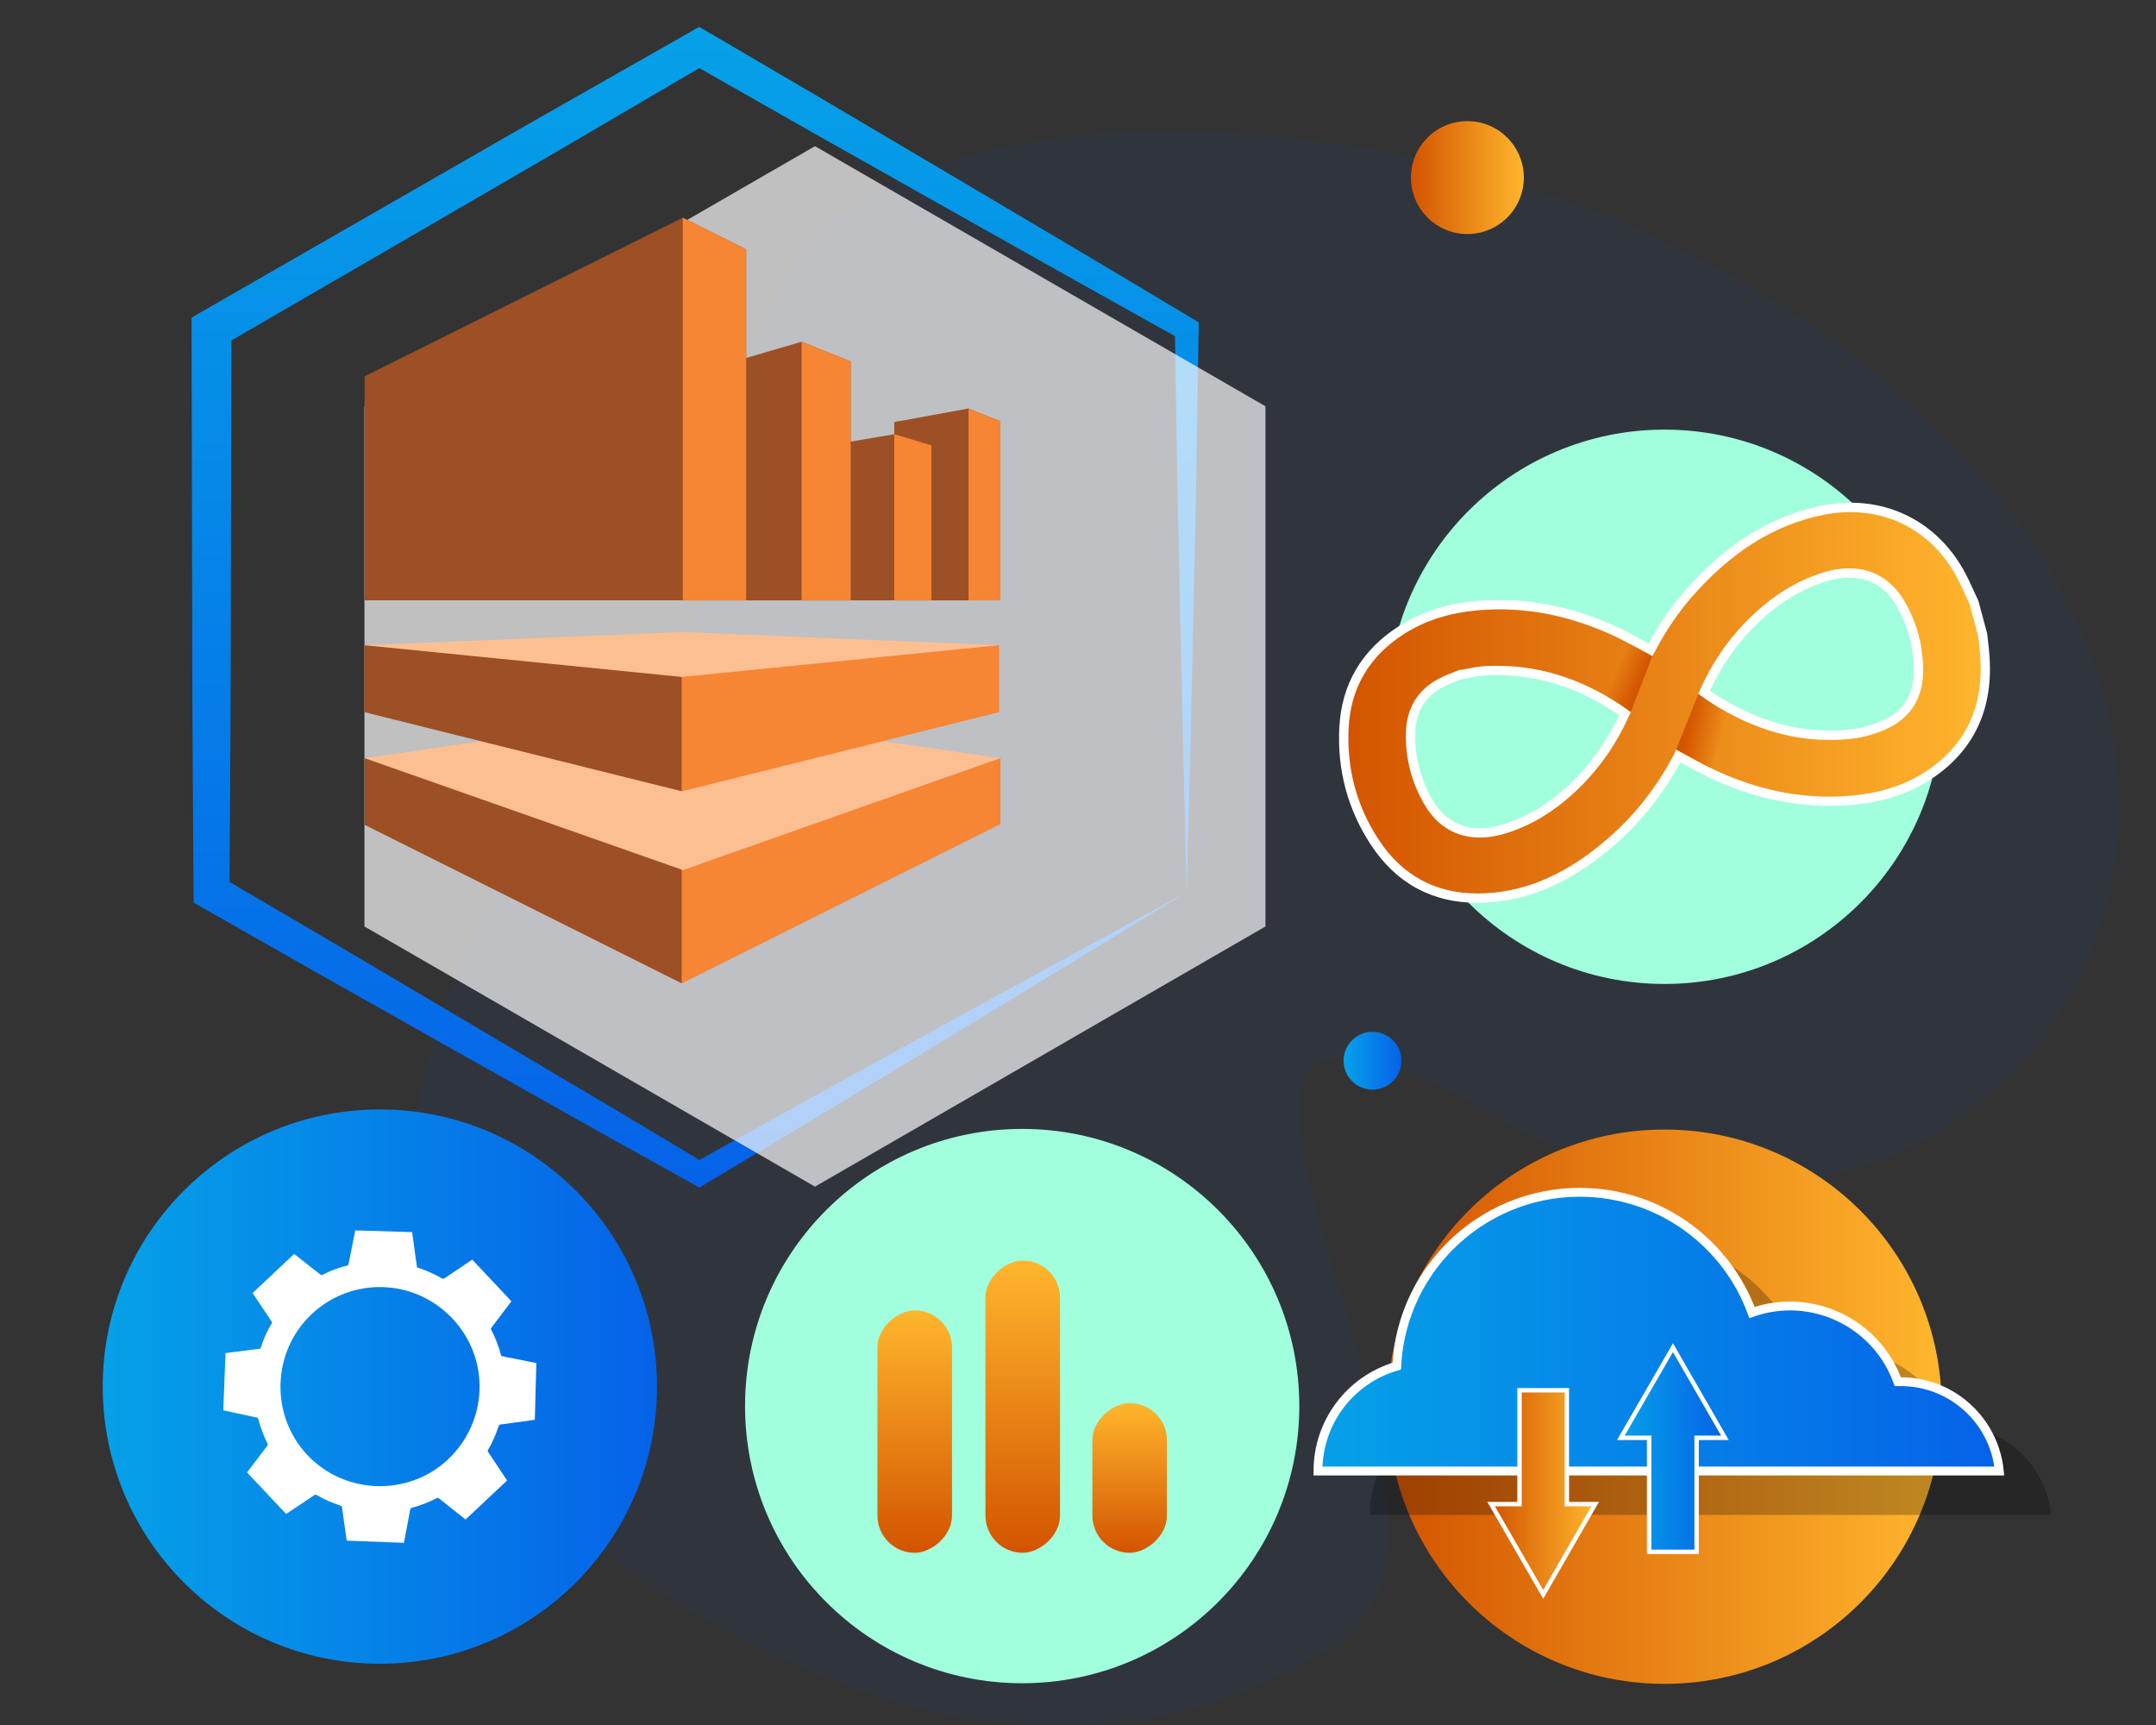
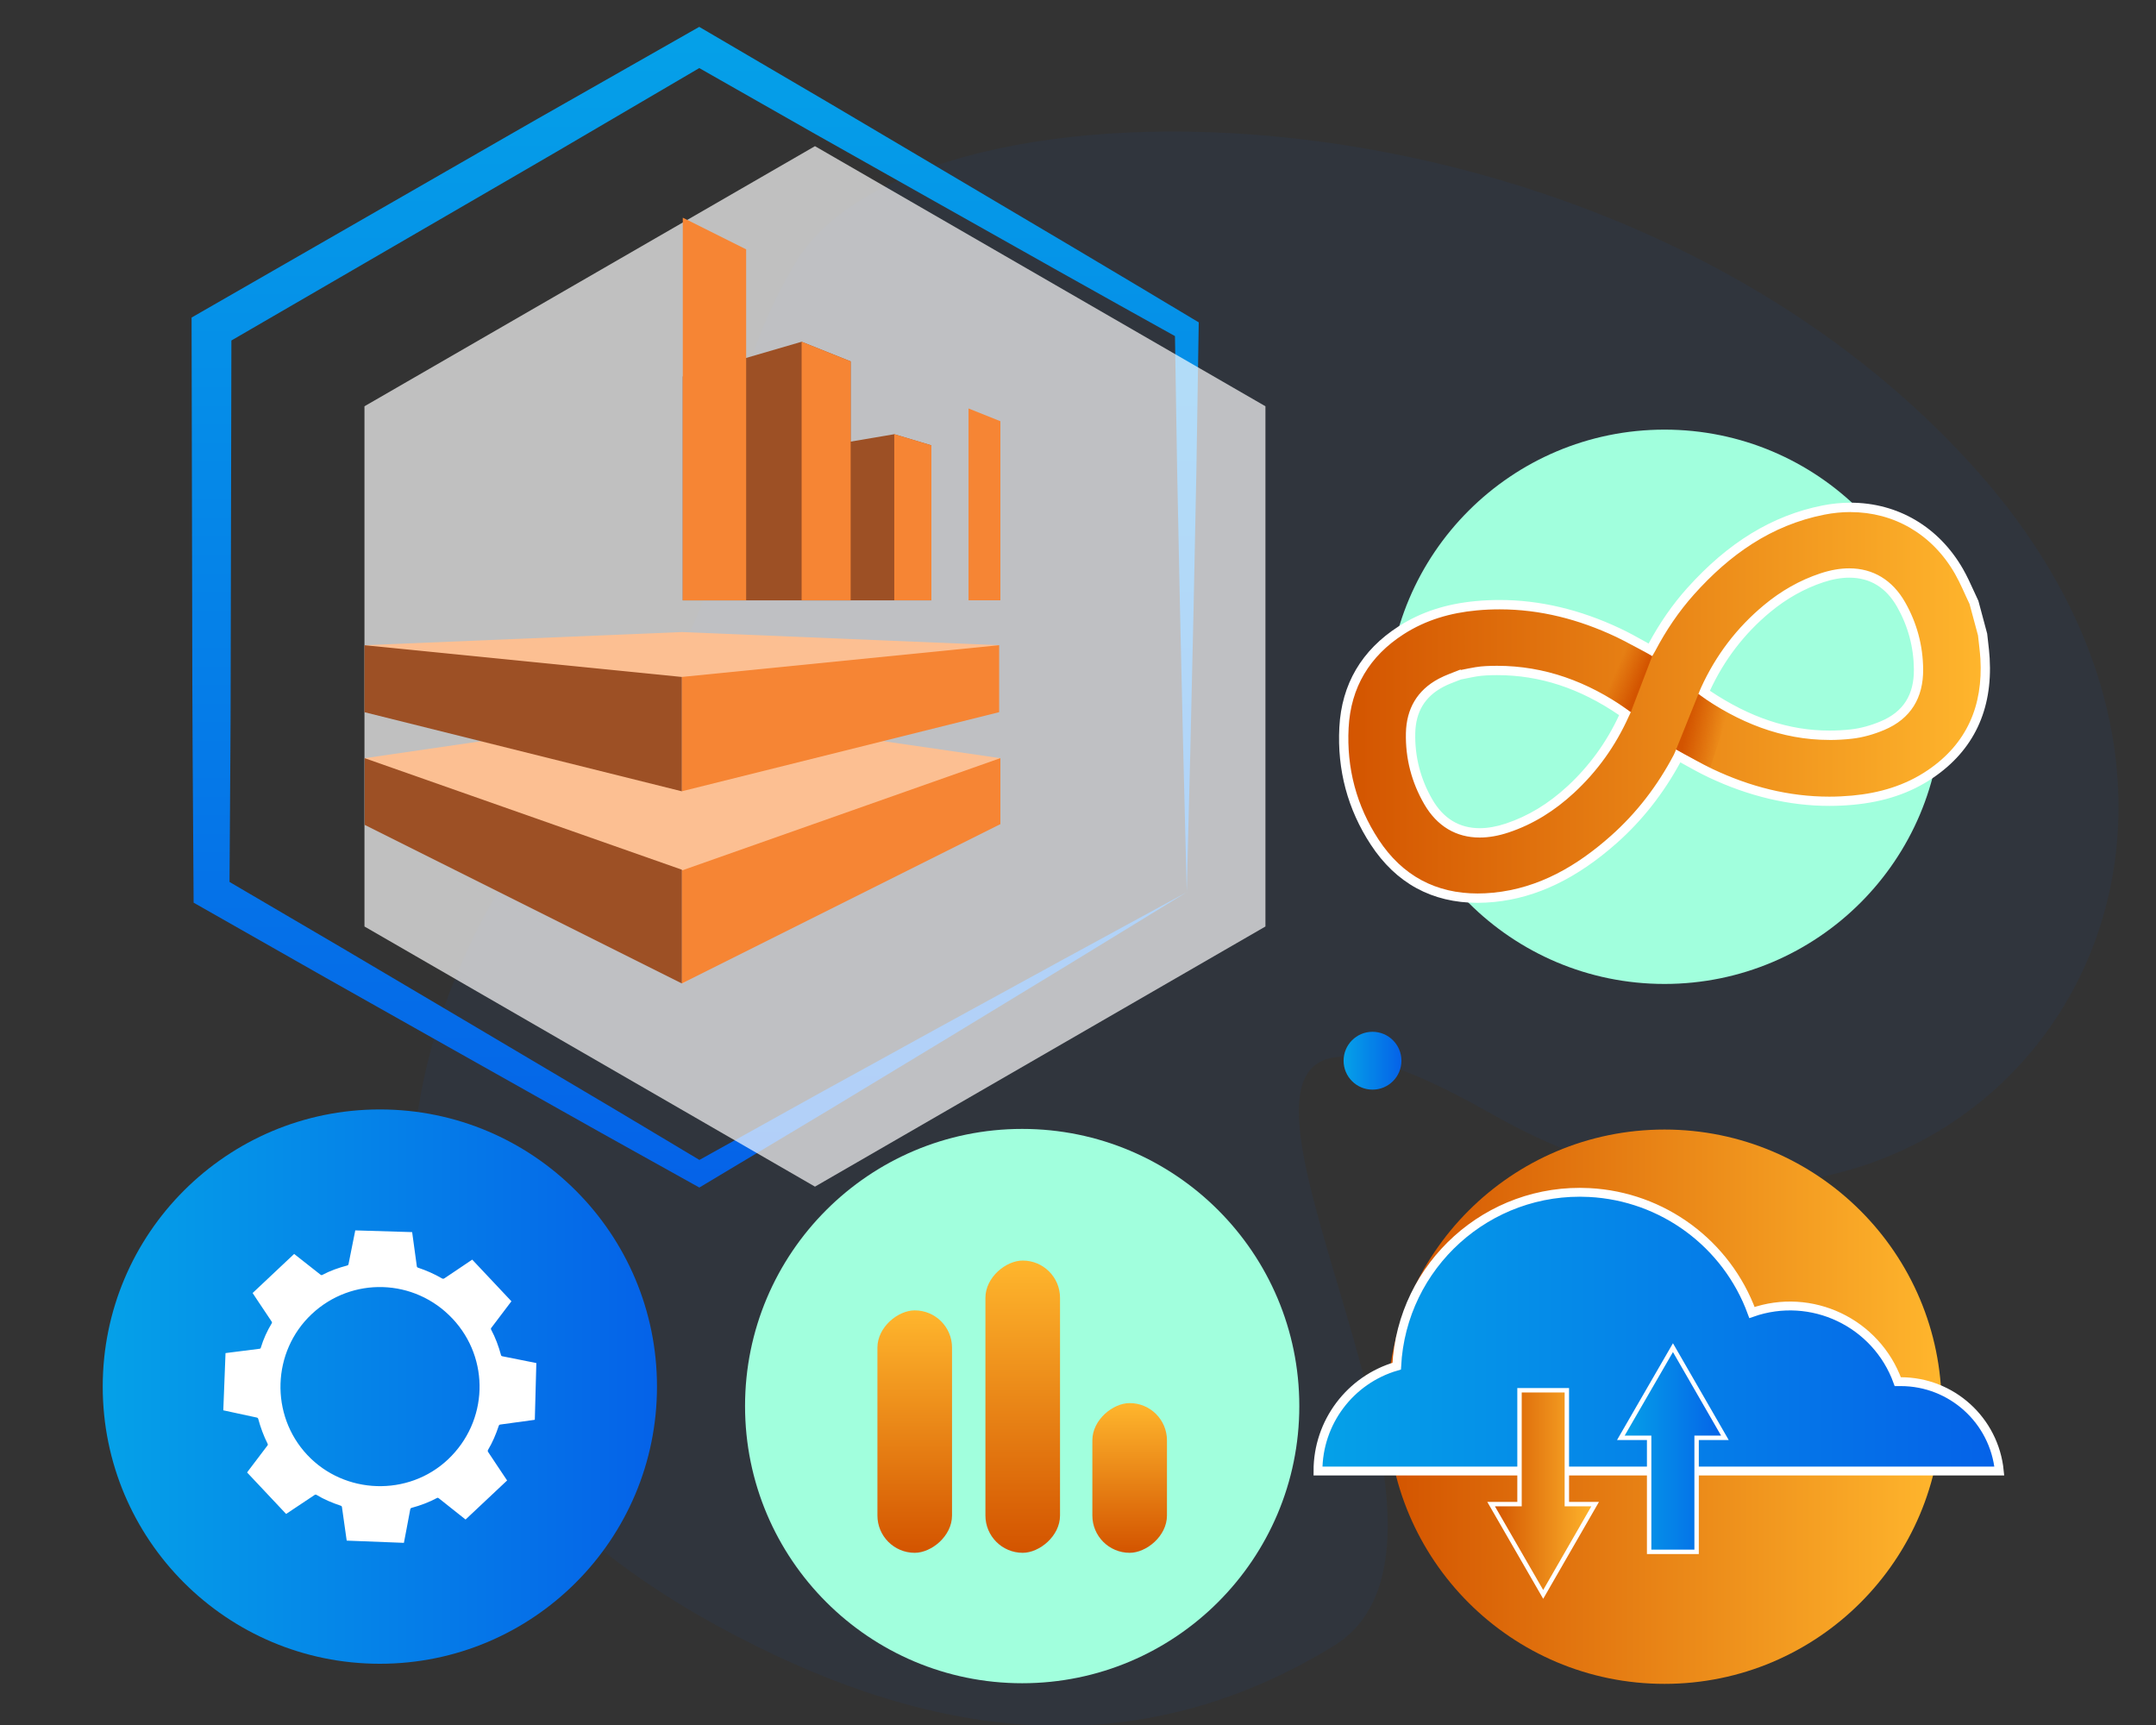
<svg xmlns="http://www.w3.org/2000/svg" xmlns:xlink="http://www.w3.org/1999/xlink" id="Layer_1" data-name="Layer 1" viewBox="0 0 650 520">
  <rect x="0" y="0" width="650" height="520" fill="#333333" stroke="none" />
  <defs>
    <style>
      .cls-1 {
        fill: url(#linear-gradient);
      }

      .cls-2, .cls-3 {
        fill: #fff;
      }

      .cls-4 {
        fill: #f68534;
      }

      .cls-5 {
        fill: #fcbf92;
      }

      .cls-6 {
        fill: #9d5025;
      }

      .cls-7 {
        fill: #a1ffdd;
      }

      .cls-8 {
        fill: url(#linear-gradient-13);
      }

      .cls-8, .cls-9 {
        stroke-width: 1.33px;
      }

      .cls-8, .cls-9, .cls-10 {
        stroke: #fff;
        stroke-miterlimit: 10;
      }

      .cls-9 {
        fill: url(#linear-gradient-14);
      }

      .cls-9, .cls-11 {
        isolation: isolate;
      }

      .cls-10 {
        fill: url(#linear-gradient-12);
        stroke-width: 2.67px;
      }

      .cls-3 {
        fill-rule: evenodd;
        opacity: .69;
      }

      .cls-12 {
        fill: url(#linear-gradient-8);
      }

      .cls-13 {
        fill: url(#linear-gradient-9);
      }

      .cls-14 {
        fill: url(#linear-gradient-3);
      }

      .cls-15 {
        fill: url(#linear-gradient-4);
      }

      .cls-16 {
        fill: url(#linear-gradient-2);
      }

      .cls-17 {
        fill: url(#linear-gradient-6);
      }

      .cls-18 {
        fill: url(#linear-gradient-7);
      }

      .cls-19 {
        fill: url(#linear-gradient-5);
      }

      .cls-20 {
        opacity: .25;
      }

      .cls-21 {
        fill: url(#linear-gradient-10);
      }

      .cls-22 {
        fill: url(#linear-gradient-11);
      }

      .cls-11 {
        fill: #0562e8;
        opacity: .06;
      }
    </style>
    <linearGradient id="linear-gradient" x1="30.97" y1="417.99" x2="198.07" y2="417.99" gradientUnits="userSpaceOnUse">
      <stop offset="0" stop-color="#05a1e8" />
      <stop offset="1" stop-color="#0562e8" />
    </linearGradient>
    <linearGradient id="linear-gradient-2" x1="418.27" y1="424.05" x2="585.37" y2="424.05" gradientUnits="userSpaceOnUse">
      <stop offset="0" stop-color="#d35400" />
      <stop offset="1" stop-color="#ffb62d" />
    </linearGradient>
    <linearGradient id="linear-gradient-3" x1="6085.56" y1="5588.47" x2="6158.64" y2="5588.47" gradientTransform="translate(-5846.33 -5156.91)" xlink:href="#linear-gradient-2" />
    <linearGradient id="linear-gradient-4" x1="6085.56" y1="5621.03" x2="6173.66" y2="5621.03" gradientTransform="translate(-5821.27 -5196.99)" xlink:href="#linear-gradient-2" />
    <linearGradient id="linear-gradient-5" x1="6085.56" y1="5653.27" x2="6130.68" y2="5653.27" gradientTransform="translate(-5767.55 -5207.74)" xlink:href="#linear-gradient-2" />
    <linearGradient id="linear-gradient-6" x1="209.58" y1="7.37" x2="209.58" y2="360.75" xlink:href="#linear-gradient" />
    <linearGradient id="linear-gradient-7" x1="405.07" y1="319.75" x2="422.51" y2="319.75" xlink:href="#linear-gradient" />
    <linearGradient id="linear-gradient-8" x1="425.37" y1="53.53" x2="459.41" y2="53.53" xlink:href="#linear-gradient-2" />
    <linearGradient id="linear-gradient-9" x1="405.09" y1="211.86" x2="598.54" y2="211.86" xlink:href="#linear-gradient-2" />
    <linearGradient id="linear-gradient-10" x1="-3485.04" y1="1555.39" x2="-3478.87" y2="1550.12" gradientTransform="translate(-3295.55 -241.21) rotate(162.67) scale(1 -1)" gradientUnits="userSpaceOnUse">
      <stop offset="0" stop-color="#d35400" />
      <stop offset="1" stop-color="#d35400" stop-opacity="0" />
    </linearGradient>
    <linearGradient id="linear-gradient-11" x1="6616.35" y1="7014.98" x2="6624.71" y2="7007.83" gradientTransform="translate(-1965.35 9539.41) rotate(-28.46) scale(1 -1)" xlink:href="#linear-gradient-10" />
    <linearGradient id="linear-gradient-12" x1="397.35" y1="401.43" x2="602.76" y2="401.43" xlink:href="#linear-gradient" />
    <linearGradient id="linear-gradient-13" x1="488.66" y1="437.02" x2="520.03" y2="437.02" xlink:href="#linear-gradient" />
    <linearGradient id="linear-gradient-14" x1="449.55" y1="449.86" x2="480.91" y2="449.86" xlink:href="#linear-gradient-2" />
  </defs>
  <g id="Marketing-and-aAdvertising">
    <path id="Path-Copy" class="cls-11" d="M216.68,490.33c58.83,32.06,122.11,44.61,185.36,5.86,63.25-38.74-87.29-236.95,48.21-160.1,135.5,76.85,254.96-71.33,145.93-194C487.14,19.42,276.18,18.29,239.9,79.09c-36.27,60.81-2.13,89.74-59.01,148.74-56.88,59-105.72,185.39,35.79,262.5Z" />
  </g>
  <circle class="cls-1" cx="114.52" cy="417.99" r="83.55" />
  <circle class="cls-7" cx="308.17" cy="423.86" r="83.55" />
  <circle class="cls-16" cx="501.82" cy="424.05" r="83.55" />
  <circle class="cls-7" cx="501.82" cy="213.06" r="83.55" />
  <circle class="cls-7" cx="295.97" cy="454.86" r=".65" />
  <path class="cls-2" d="M152.88,446.29c-4.17,3.92-8.34,7.85-12.52,11.77-.69-.55-1.39-1.1-2.08-1.65-2.01-1.59-4.02-3.18-6.02-4.78-.17-.13-.31-.18-.52-.06-2.42,1.29-4.97,2.25-7.61,2.96-.31,.08-.4,.24-.46,.52-.36,1.97-.74,3.94-1.11,5.91-.26,1.37-.52,2.73-.79,4.13-5.76-.22-11.5-.44-17.24-.67-.03-.21-.06-.37-.08-.52-.45-3.18-.91-6.36-1.35-9.55-.04-.25-.13-.38-.38-.46-2.56-.85-5.04-1.89-7.35-3.29-.11-.07-.33-.07-.44,0-1.86,1.22-3.7,2.47-5.55,3.7-1.04,.69-2.07,1.38-3.12,2.08-3.93-4.18-7.84-8.34-11.76-12.5,.07-.11,.13-.21,.2-.3,1.98-2.61,3.95-5.23,5.94-7.84,.13-.17,.15-.29,.06-.48-1.22-2.42-2.15-4.96-2.86-7.57-.06-.22-.16-.31-.38-.36-1.86-.39-3.71-.8-5.57-1.2-1.51-.33-3.02-.65-4.57-.99,.22-5.76,.44-11.5,.67-17.25,.24-.03,.44-.06,.63-.08,3.18-.4,6.35-.81,9.53-1.21,.2-.03,.39-.02,.47-.3,.79-2.63,1.92-5.11,3.34-7.45,.06-.1,.05-.3-.02-.4-1.49-2.25-3-4.5-4.51-6.75-.43-.64-.86-1.29-1.27-1.92,4.19-3.94,8.35-7.86,12.52-11.78,.95,.74,1.88,1.47,2.81,2.21,1.71,1.34,3.41,2.69,5.12,4.03,.17,.13,.31,.22,.55,.09,2.37-1.27,4.9-2.15,7.49-2.84,.25-.07,.37-.18,.43-.45,.48-2.45,.97-4.9,1.47-7.35,.19-.95,.38-1.91,.56-2.79,5.74,.17,11.43,.34,17.14,.52,.02,.11,.04,.25,.06,.39,.45,3.29,.91,6.57,1.35,9.86,.03,.25,.12,.38,.37,.47,2.49,.84,4.9,1.88,7.17,3.21,.32,.18,.53,.17,.83-.03,1.5-1.03,3.02-2.03,4.53-3.04,1.27-.85,2.54-1.72,3.81-2.57,3.94,4.19,7.89,8.38,11.83,12.57-.02,.02-.04,.03-.06,.05-2.02,2.66-4.03,5.33-6.05,7.99-.13,.18-.11,.32-.02,.49,1.3,2.43,2.25,5,2.97,7.65,.07,.26,.2,.35,.44,.39,2.42,.48,4.85,.97,7.27,1.45,.98,.2,1.96,.39,2.95,.59-.15,5.72-.31,11.41-.46,17.1-.24,.04-.38,.06-.52,.08-3.29,.45-6.57,.91-9.86,1.35-.27,.04-.4,.13-.49,.39-.85,2.55-1.88,5.01-3.27,7.32-.07,.12-.07,.36,0,.47,.87,1.33,1.75,2.64,2.63,3.96,1.05,1.57,2.09,3.14,3.14,4.7Zm-16.48-48.81c-11.41-12.13-30.32-12.72-42.43-1.34-12.01,11.29-12.61,30.43-1.33,42.45,11.26,11.99,30.47,12.61,42.4,1.37,12.17-11.47,12.78-30.34,1.37-42.48Z" />
  <g>
    <g>
      <rect class="cls-14" x="239.23" y="420.31" width="73.08" height="22.49" rx="11.24" ry="11.24" transform="translate(-155.78 707.32) rotate(-90)" />
      <rect class="cls-15" x="264.29" y="412.8" width="88.1" height="22.49" rx="11.24" ry="11.24" transform="translate(-115.71 732.38) rotate(-90)" />
    </g>
    <rect class="cls-19" x="318.01" y="434.29" width="45.13" height="22.49" rx="11.24" ry="11.24" transform="translate(-104.96 786.1) rotate(-90)" />
  </g>
  <path class="cls-17" d="M357.79,268.94l-1.07-42.88-.97-42.54-.87-42.27-.68-42.06,1.8,3.11c-12.35-6.9-24.74-13.74-37.06-20.69l-36.99-20.82-36.97-20.84-36.89-20.98h5.38l-36.61,21.46c-12.19,7.18-24.45,14.23-36.68,21.35l-73.41,42.6,3-5.19-.18,84.88c-.05,14.15-.02,28.29-.13,42.44l-.28,42.44-2.7-4.68,36.61,21.46,36.54,21.6,36.52,21.63c12.19,7.19,24.3,14.5,36.45,21.74h-3.61l36.77-20.44,37.04-20.38,37.33-20.43,37.68-20.51Zm0,0l-35.83,21.93-36.18,22.01-36.46,22.06-36.74,22-1.74,1.04-1.87-1.04c-12.35-6.9-24.74-13.73-37.06-20.69l-36.99-20.81-36.97-20.84-36.9-20.97-2.68-1.52-.02-3.15-.28-42.44c-.11-14.15-.09-28.29-.13-42.44l-.18-84.88v-3.47s3-1.73,3-1.73l73.6-42.28c12.28-7.03,24.51-14.13,36.83-21.09l36.89-20.98,2.73-1.55,2.65,1.55,36.61,21.46,36.53,21.6,36.52,21.62c12.18,7.19,24.3,14.5,36.45,21.75l1.83,1.09-.03,2.02-.68,42.82-.87,42.61-.97,42.34-1.07,41.99Z" />
  <polygon class="cls-3" points="381.51 279.29 381.51 122.47 245.7 44.06 109.88 122.47 109.88 279.29 245.7 357.71 381.51 279.29" />
  <circle class="cls-18" cx="413.79" cy="319.75" r="8.72" />
-   <circle class="cls-12" cx="442.39" cy="53.53" r="17.02" />
  <g>
    <g>
      <path class="cls-13" d="M445.46,270.76c-13.25,0-23.69-5.69-31.04-16.91-6.79-10.37-9.9-21.98-9.25-34.5,.66-12.54,6.46-22.41,17.24-29.34,6.47-4.16,13.87-6.58,22.64-7.39,2.34-.22,4.71-.33,7.05-.33,11.84,0,23.86,2.84,35.73,8.45,2.53,1.2,4.86,2.5,7.33,3.87,.78,.44,1.58,.88,2.4,1.33,.06-.1,.12-.21,.18-.32,3.42-6.5,7.42-12.33,11.91-17.34,12.13-13.55,25.23-21.56,40.04-24.49,2.74-.54,5.49-.82,8.18-.82,13.76,0,25.69,7.04,32.72,19.31,1.18,2.06,2.16,4.23,3.12,6.33,.44,.96,.87,1.92,1.33,2.88l.06,.12,2.61,9.7v.11c.09,.74,.17,1.48,.26,2.21,.19,1.6,.38,3.26,.47,4.92,.86,15.08-4.68,26.78-16.47,34.79-6.58,4.47-14.26,7.05-23.47,7.9-2.33,.21-4.68,.32-7.01,.32-11.86,0-23.9-2.85-35.77-8.46-2.54-1.2-4.95-2.54-7.5-3.97-.73-.41-1.47-.82-2.22-1.23-.06,.12-.11,.24-.18,.36-5.08,9.61-11.58,17.96-19.31,24.81-11.98,10.63-23.47,16.17-36.15,17.44-1.67,.17-3.32,.25-4.91,.25Zm-6.72-66.77c-1.53,.59-2.98,1.15-4.34,1.87-5.92,3.15-9,8.25-9.15,15.18-.16,7.35,1.64,14.32,5.35,20.71,3.54,6.11,8.9,9.34,15.48,9.34h0c2.59,0,5.39-.49,8.31-1.46,6.93-2.31,13.19-6.1,19.15-11.6,6.85-6.33,12.29-13.9,16.16-22.5,.06-.12,.12-.26,.19-.4l-.26-.18c-12.33-8.61-24.86-12.8-38.3-12.8-1.07,0-2.15,.03-3.23,.08-1.07,.05-2.09,.16-3.03,.31-1.02,.17-2.04,.37-3.06,.58l-2,.4c-.42,.17-.84,.33-1.26,.49Zm74.99,4.78c12.61,8.68,24.98,12.9,37.81,12.9h0c2.18,0,4.4-.12,6.61-.37,2.98-.33,6.23-1.21,9.39-2.55,7.27-3.07,10.91-8.78,10.84-16.97-.06-6.93-1.82-13.49-5.23-19.5-3.54-6.24-8.95-9.53-15.65-9.53-2.58,0-5.35,.48-8.23,1.44-5.89,1.95-11.45,5.07-16.52,9.28-8.02,6.65-14.3,14.88-18.66,24.46-.12,.27-.24,.54-.36,.85Z" />
      <path class="cls-2" d="M557.89,154.37c13.07,0,24.64,6.63,31.5,18.6,1.67,2.92,2.94,6.07,4.4,9.11,.85,3.16,1.7,6.31,2.55,9.47,.24,2.36,.58,4.71,.72,7.07,.8,14.05-4.01,25.5-15.86,33.55-6.87,4.66-14.61,6.91-22.81,7.66-2.31,.21-4.6,.32-6.88,.32-12.25,0-23.94-3.01-35.17-8.32-3.67-1.74-7.17-3.83-11.01-5.91-.24,.54-.45,1.13-.73,1.67-4.9,9.26-11.16,17.47-19,24.42-10.17,9.02-21.56,15.71-35.36,17.09-1.62,.16-3.22,.24-4.77,.24-12.42,0-22.62-5.21-29.86-16.27-6.66-10.17-9.65-21.52-9.02-33.66,.64-12.19,6.31-21.62,16.6-28.23,6.71-4.31,14.14-6.44,22.01-7.17,2.33-.22,4.63-.32,6.92-.32,12.23,0,23.91,3.02,35.13,8.31,3.67,1.74,6.97,3.72,10.86,5.82,.36-.68,.61-1.01,.9-1.56,3.23-6.15,7.08-11.88,11.71-17.06,10.68-11.93,23.2-20.87,39.27-24.05,2.68-.53,5.33-.79,7.91-.79m-6.35,68.71c2.22,0,4.48-.12,6.77-.38,3.32-.37,6.69-1.34,9.78-2.65,7.98-3.37,11.77-9.7,11.7-18.28-.06-7.16-1.88-13.95-5.42-20.18-3.85-6.78-9.72-10.25-16.87-10.25-2.72,0-5.62,.5-8.67,1.51-6.29,2.08-11.91,5.32-16.98,9.53-8.26,6.85-14.59,15.19-19.04,24.96-.26,.56-.47,1.15-.8,1.94,12.14,8.56,25.11,13.79,39.53,13.79m-111.15-21.09s-.04-.09-.06-.14c-2.2,.91-4.49,1.65-6.58,2.77-6.53,3.47-9.74,9.1-9.9,16.39-.17,7.64,1.71,14.85,5.54,21.45,3.87,6.67,9.65,10.04,16.7,10.04,2.74,0,5.67-.51,8.75-1.54,7.47-2.49,13.92-6.6,19.66-11.9,7.06-6.52,12.54-14.19,16.49-22.96,.26-.57,.69-1.45,.69-1.45,0,0-.79-.55-1.24-.86-11.84-8.28-24.74-13.06-39.11-13.06-1.09,0-2.19,.03-3.3,.08-1.06,.05-2.13,.16-3.18,.33-1.49,.24-2.96,.56-4.44,.85m117.5-50.43h0c-2.78,0-5.63,.28-8.46,.84-15.12,2.99-28.47,11.15-40.82,24.93-4.35,4.85-8.25,10.46-11.61,16.69-.39-.22-.77-.43-1.15-.64-2.49-1.39-4.84-2.7-7.42-3.91-12.06-5.7-24.28-8.58-36.33-8.58-2.38,0-4.8,.11-7.18,.33-8.99,.83-16.6,3.32-23.27,7.61-11.19,7.19-17.2,17.44-17.89,30.45-.67,12.83,2.51,24.72,9.47,35.35,7.62,11.64,18.46,17.55,32.21,17.55,1.64,0,3.34-.09,5.05-.26,12.81-1.28,24.9-7.1,36.95-17.79,7.61-6.75,14.04-14.92,19.13-24.3,.32,.18,.64,.36,.96,.53,2.57,1.43,5,2.79,7.59,4.01,12.06,5.7,24.3,8.59,36.37,8.59,2.36,0,4.76-.11,7.13-.33,9.46-.87,17.35-3.53,24.13-8.13,12.23-8.3,17.98-20.43,17.08-36.03-.1-1.7-.29-3.38-.48-5-.09-.73-.17-1.47-.25-2.2l-.02-.22-.06-.22-1.27-4.74-1.27-4.74-.07-.25-.11-.23c-.45-.94-.88-1.9-1.32-2.85-.97-2.13-1.97-4.33-3.18-6.45-7.29-12.72-19.66-20.01-33.94-20.01h0Zm-42.41,56.7c4.27-9.28,10.38-17.25,18.17-23.71,4.93-4.09,10.34-7.13,16.07-9.02,2.74-.91,5.36-1.37,7.79-1.37,6.25,0,11.1,2.97,14.42,8.82,3.29,5.8,4.99,12.13,5.05,18.82,.07,7.68-3.19,12.8-9.98,15.66-3.04,1.28-6.15,2.13-9,2.44-2.16,.24-4.33,.36-6.46,.36-12.21,0-24.02-3.93-36.06-12.01h0Zm-75.09-3.41l.53-.1c.45-.09,.9-.18,1.35-.27,1.04-.21,2.02-.41,3-.57,.89-.14,1.86-.24,2.88-.29,1.05-.05,2.12-.08,3.16-.08,12.9,0,24.94,3.95,36.8,12.06-3.77,8.16-9,15.35-15.53,21.39-5.8,5.36-11.9,9.05-18.64,11.3-2.78,.92-5.42,1.39-7.87,1.39-6.14,0-10.94-2.91-14.26-8.64-3.58-6.17-5.31-12.89-5.16-19.97,.14-6.47,2.89-11.04,8.41-13.97,1.29-.68,2.69-1.23,4.19-1.8,.38-.15,.77-.29,1.15-.44h0Z" />
    </g>
    <path class="cls-21" d="M498.1,197.83l-6.43,16.82s-5.95-4.38-8.23-5.26l6.97-15.79s5.65,2.86,7.69,4.22Z" />
    <path class="cls-22" d="M505.33,225.92l6.73-16.75s3.95,3.16,8.98,5.75l-5.45,16.54s-7.44-3.9-10.27-5.55Z" />
  </g>
  <g>
-     <path class="cls-20" d="M618.37,456.67h-205.41c-.02-14.65,9.66-27.54,23.73-31.61,1.58-30.49,27.59-53.92,58.08-52.34,22.11,1.15,41.41,15.38,49.03,36.17,17.89-6.3,37.51,3,43.96,20.84h.88c15.36,0,28.22,11.65,29.73,26.94Z" />
    <path class="cls-10" d="M602.76,443.44h-205.41c-.02-14.65,9.66-27.54,23.73-31.61,1.58-30.49,27.59-53.92,58.08-52.34,22.11,1.15,41.41,15.38,49.03,36.17,17.89-6.3,37.51,3,43.96,20.84h.88c15.36,0,28.22,11.65,29.73,26.94Z" />
    <polygon class="cls-8" points="520.03 433.43 511.5 433.43 511.5 467.8 497.19 467.8 497.19 433.43 488.66 433.43 504.37 406.25 520.03 433.43" />
    <polygon class="cls-9" points="449.55 453.42 458.11 453.42 458.11 419.1 472.38 419.1 472.38 453.42 480.91 453.42 465.25 480.63 449.55 453.42" />
  </g>
  <g>
    <path class="cls-5" d="M109.88,194.5l95.68,44.04,95.67-44.04-95.68-3.97-95.68,3.97Z" />
-     <path class="cls-6" d="M205.85,65.62l-95.93,47.84v67.5h115.03V75.17l-19.1-9.55Z" />
    <path class="cls-5" d="M109.93,228.56l95.98,67.91,95.69-67.91-95.9-13.96-95.77,13.96Z" />
    <g>
      <path class="cls-6" d="M205.85,180.97h50.61V108.93l-14.78-5.91-35.83,10.45v67.49Z" />
      <path class="cls-6" d="M241.68,180.97h39.12v-46.72l-11.19-3.36-27.93,4.74v45.34Z" />
-       <path class="cls-6" d="M269.61,127.23v53.74h31.62l.37-53.98-9.61-3.84-22.39,4.08Z" />
    </g>
    <path class="cls-4" d="M205.85,65.62v115.35h19.1V75.17l-19.1-9.55Zm50.61,43.31l-14.78-5.91v77.94h14.78V108.93Zm24.34,25.31l-11.19-3.36v50.08h11.19v-46.72Zm11.2,46.72h9.6v-53.98l-9.6-3.84v57.82Zm-86.44,23.1v34.47l95.67-23.85v-20.19l-95.67,9.57Zm0,58.35v34.04l96.04-48.02v-19.89l-96.04,33.87Z" />
    <path class="cls-6" d="M109.93,248.65l95.64,47.81v-34.29l-95.63-33.62v20.1Zm-.05-33.96l95.68,23.85v-34.47l-95.68-9.57v20.2Z" />
  </g>
</svg>